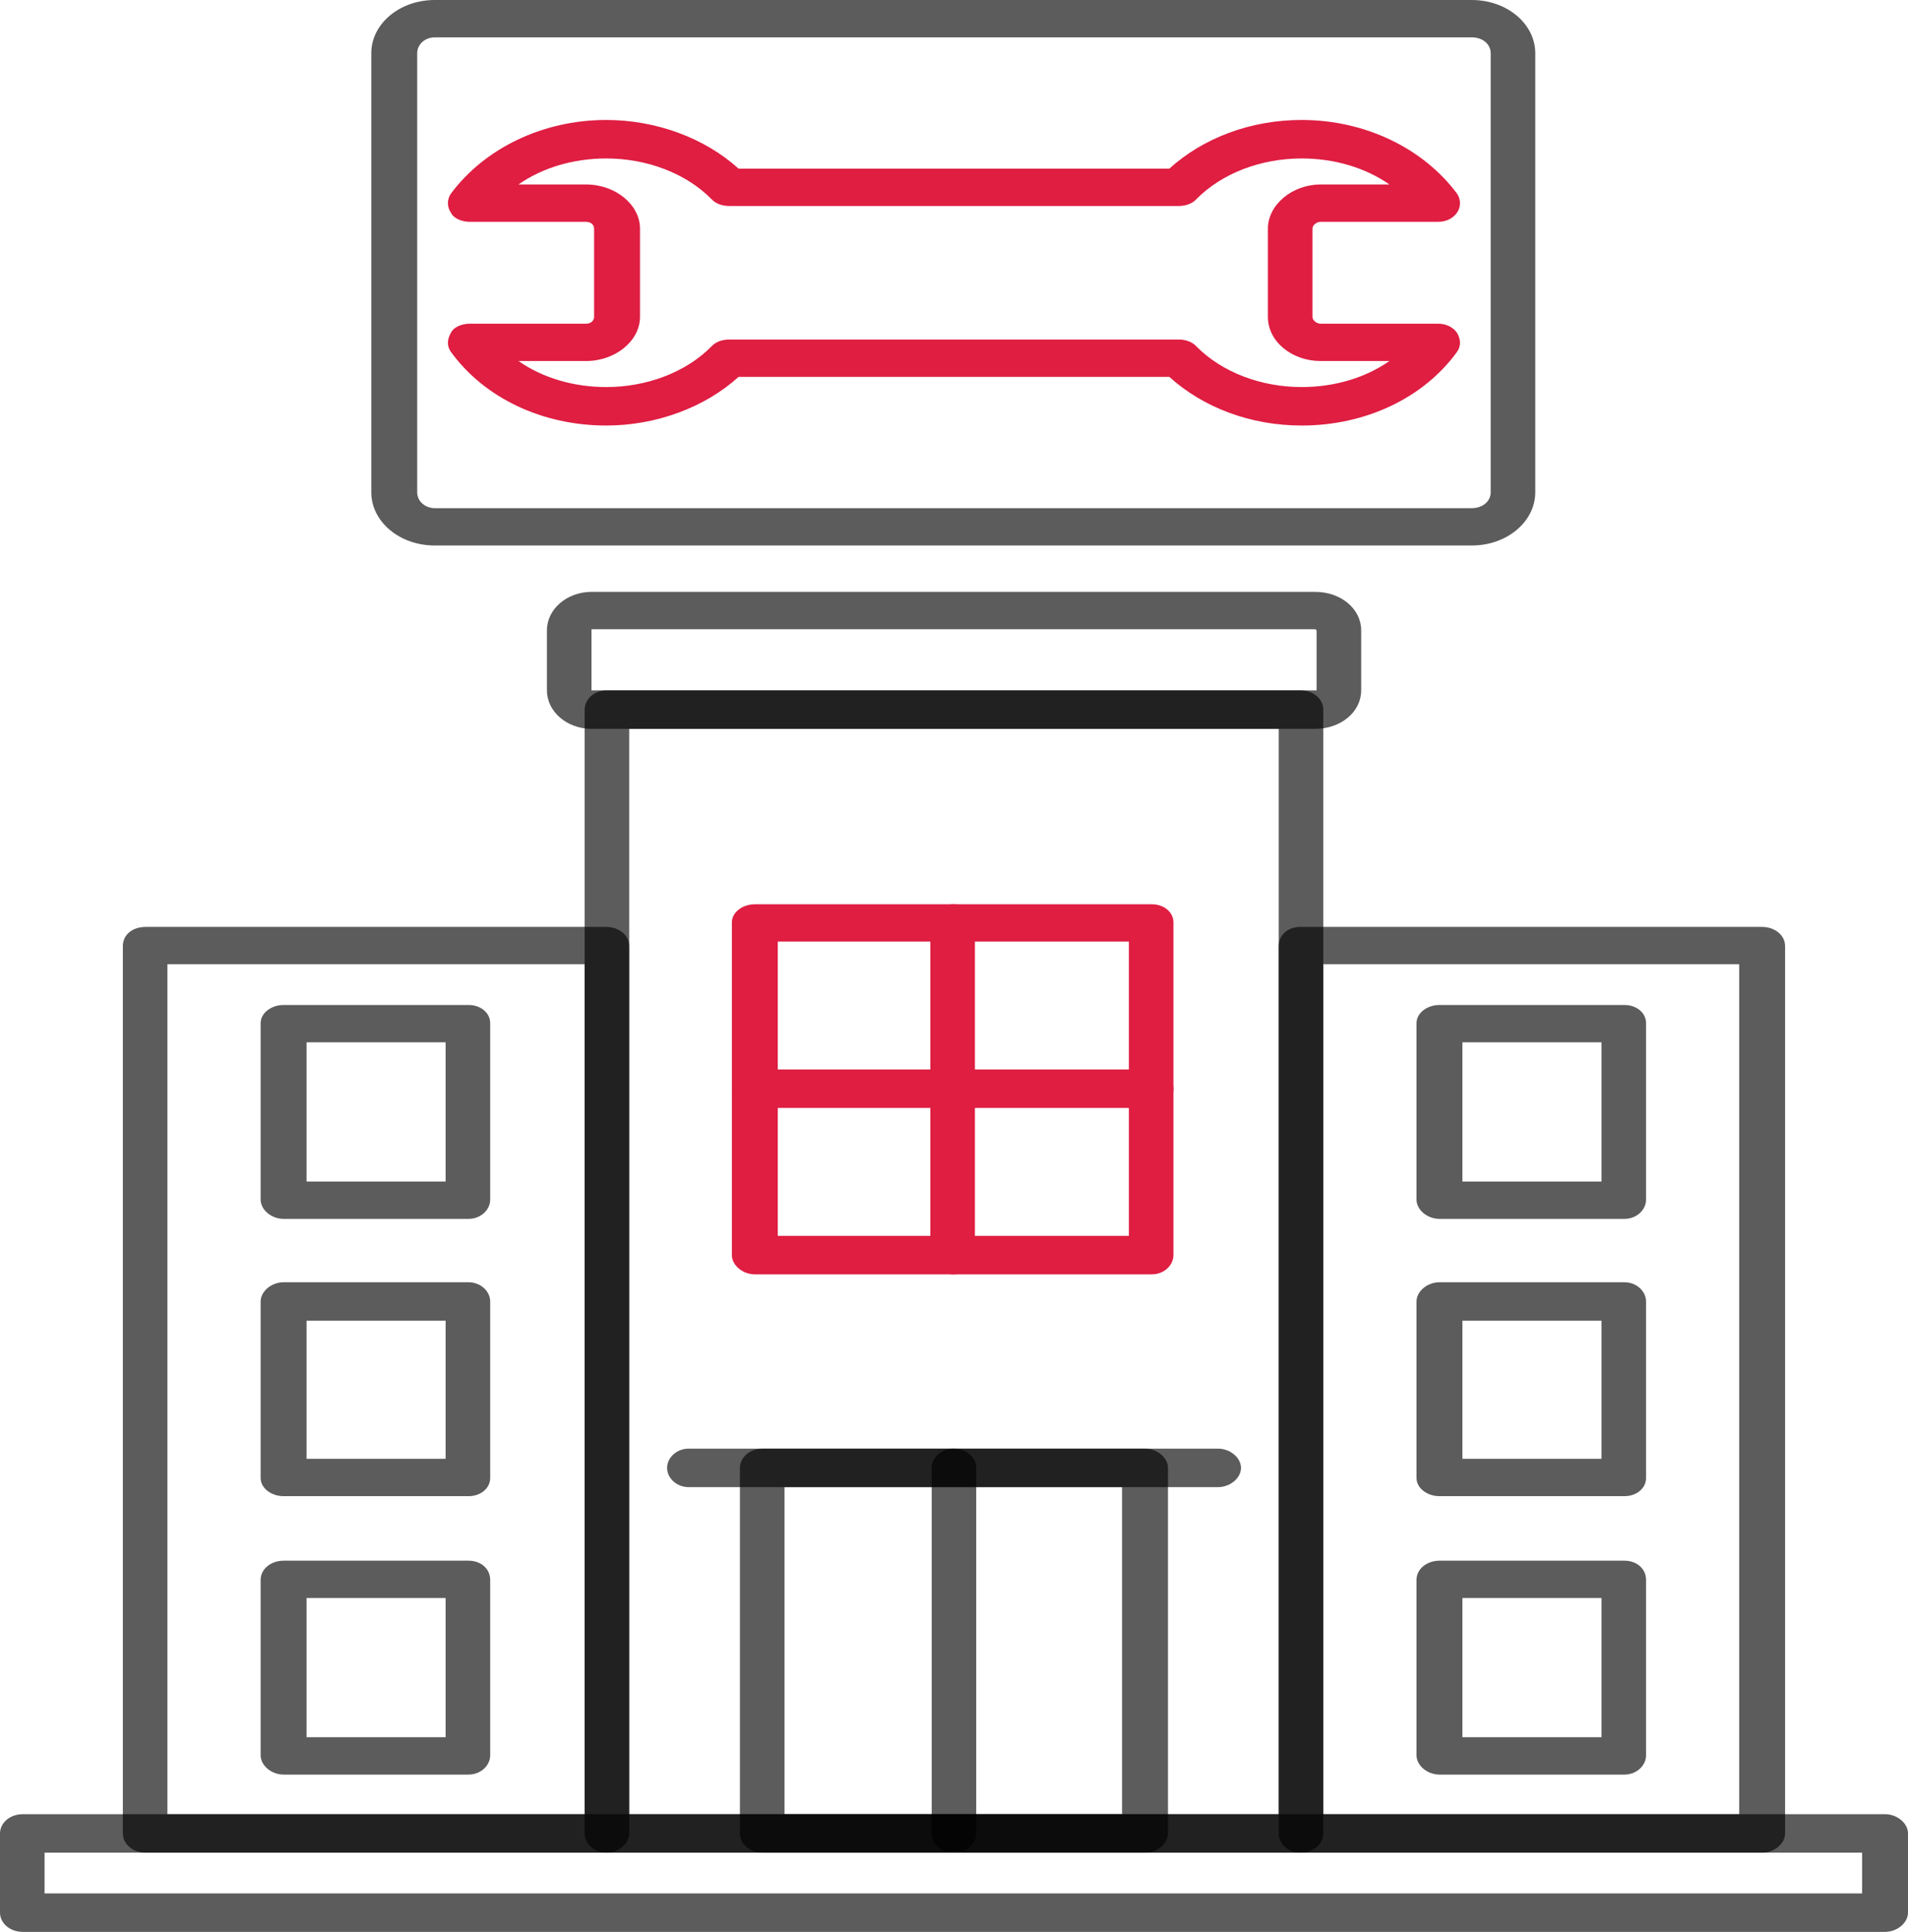
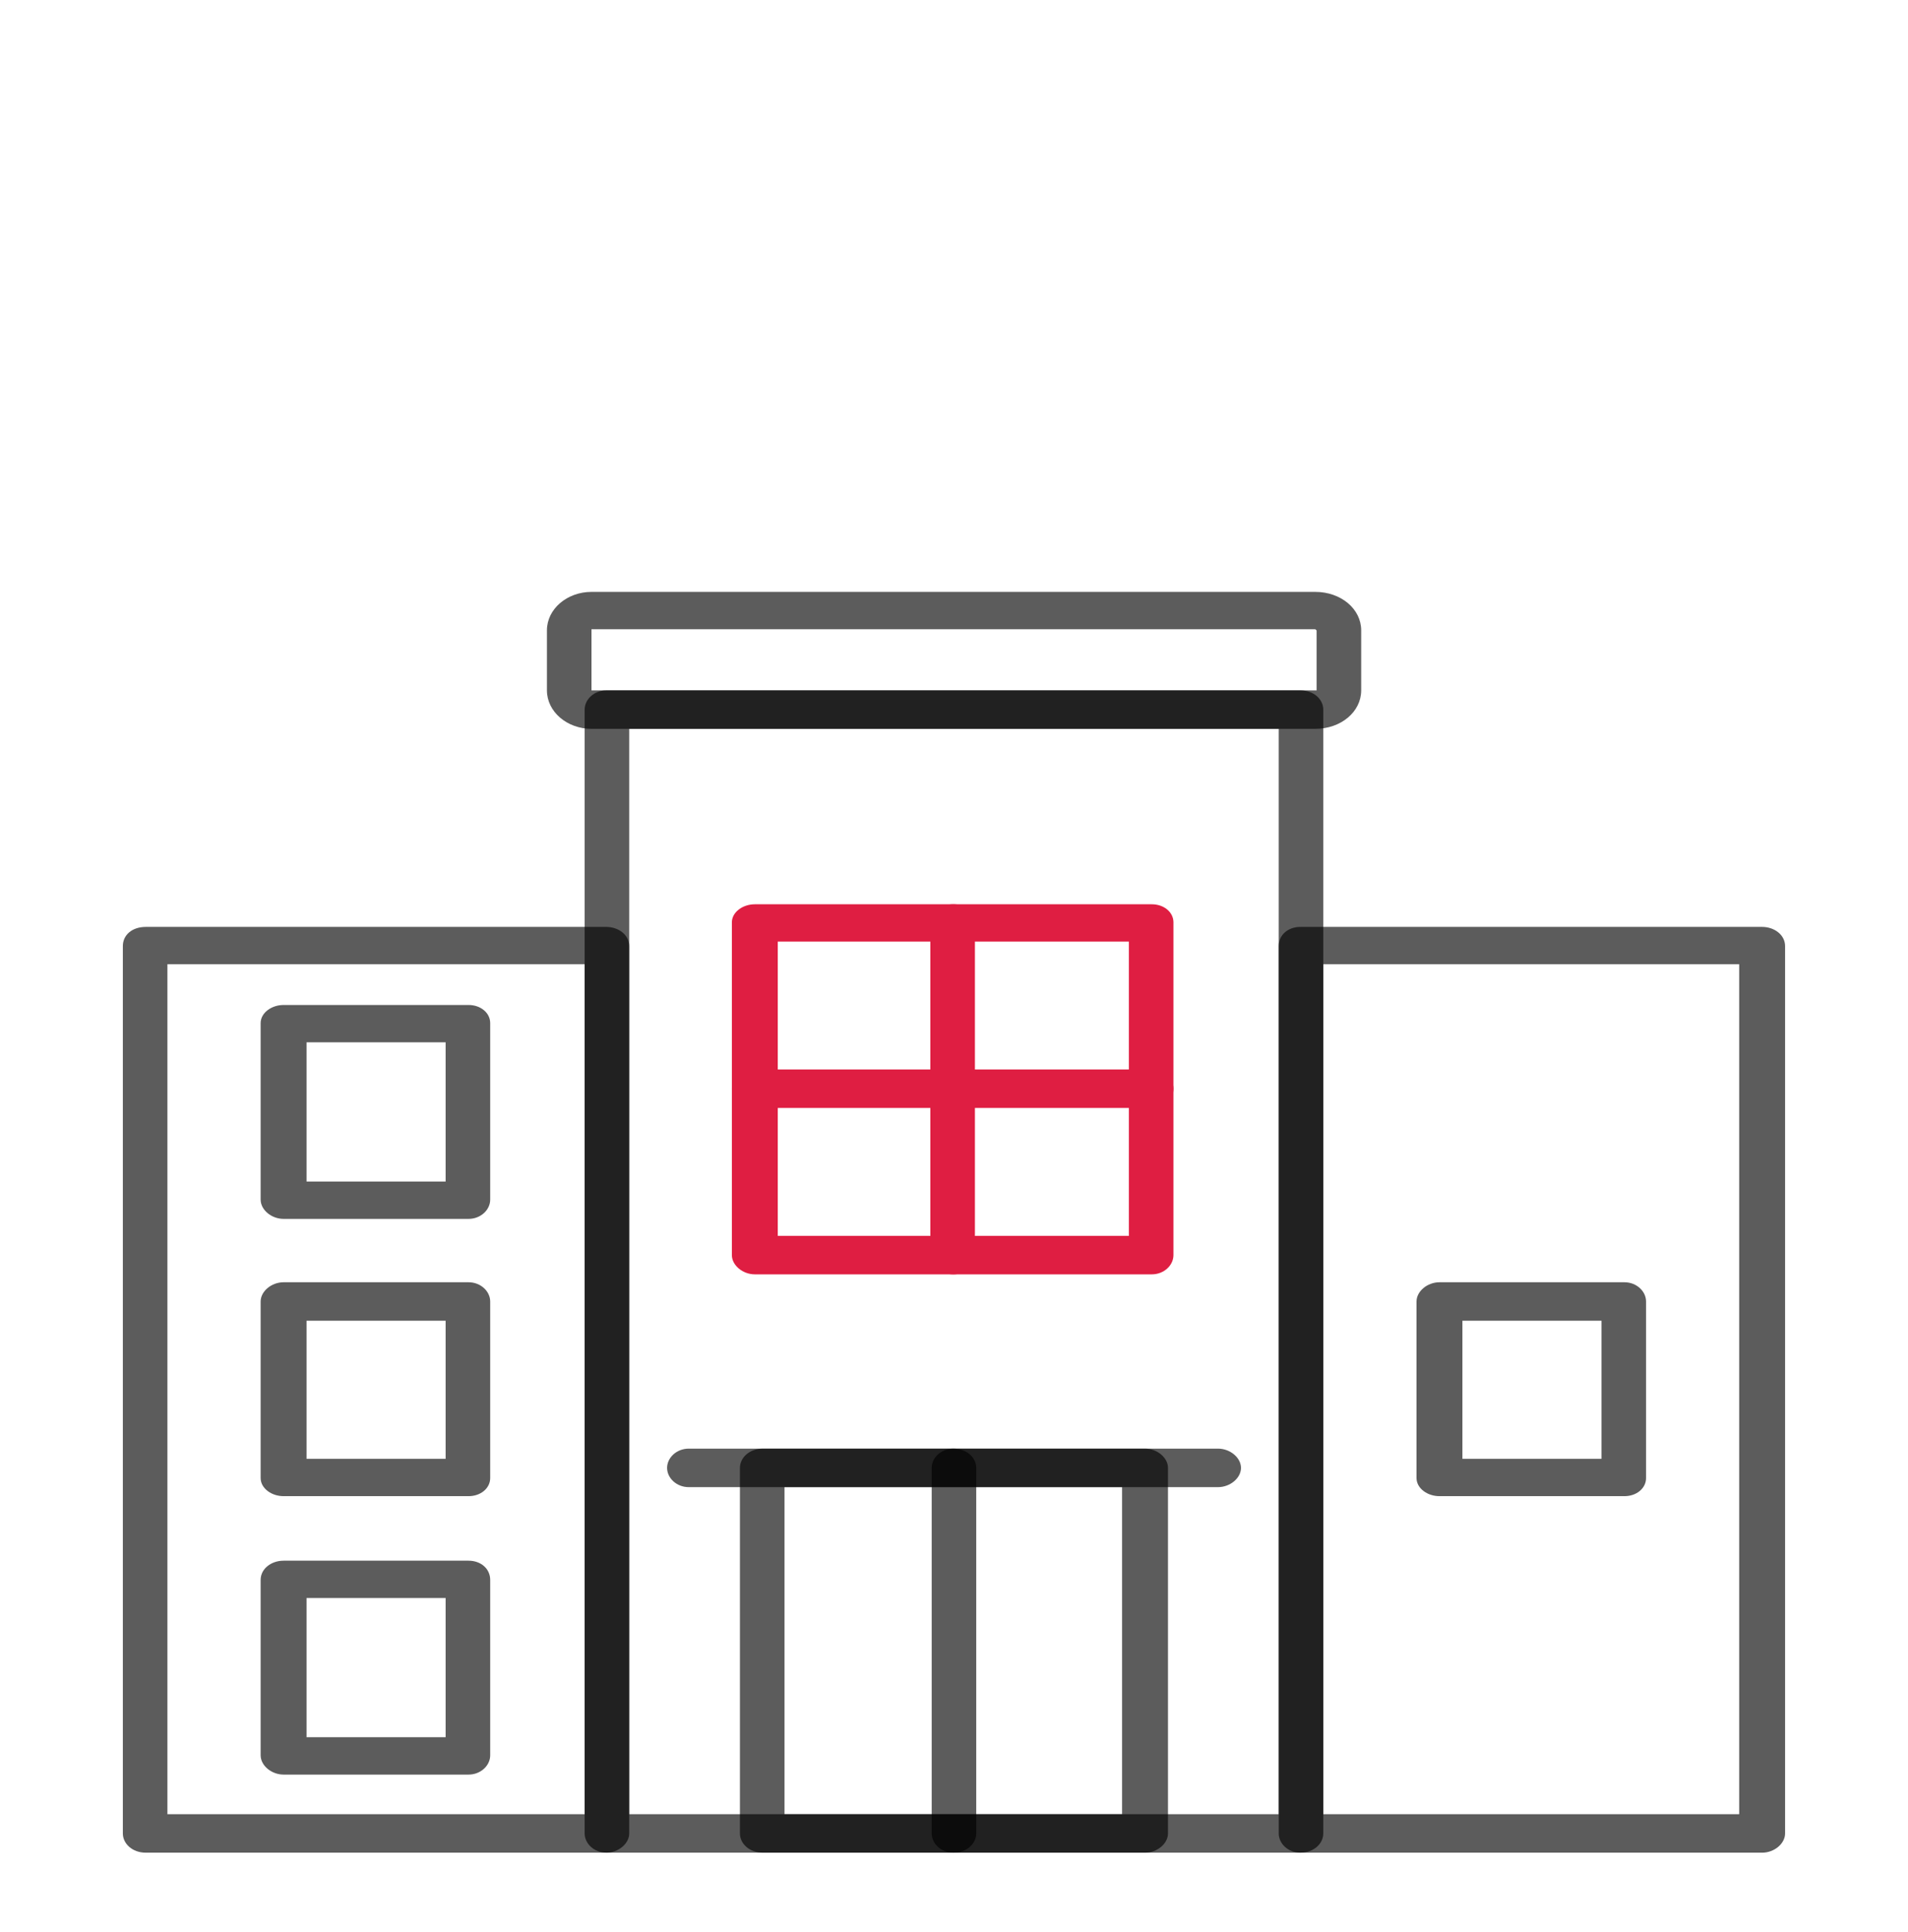
<svg xmlns="http://www.w3.org/2000/svg" width="81" height="82" viewBox="0 0 81 82" fill="none">
  <path fill-rule="evenodd" clip-rule="evenodd" d="M55.203 78.637H25.738C25.222 78.637 24.82 78.253 24.82 77.821V30.119C24.82 29.687 25.222 29.303 25.738 29.303H55.203C55.776 29.303 56.177 29.687 56.177 30.119V77.821C56.177 78.253 55.776 78.637 55.203 78.637ZM26.712 77.004H54.285V30.936H26.712V77.004Z" fill="black" fill-opacity="0.64" />
-   <path fill-rule="evenodd" clip-rule="evenodd" d="M80.025 82H0.975C0.401 82 0 81.615 0 81.183V77.82C0 77.388 0.401 77.004 0.975 77.004H80.025C80.541 77.004 81 77.388 81 77.82V81.183C81 81.615 80.541 82 80.025 82ZM1.892 80.367H79.051V78.637H1.892V80.367Z" fill="black" fill-opacity="0.64" />
  <path fill-rule="evenodd" clip-rule="evenodd" d="M55.837 30.936H25.11C24.079 30.936 23.219 30.215 23.219 29.303V26.757C23.219 25.844 24.079 25.123 25.11 25.123H55.837C56.926 25.123 57.786 25.844 57.786 26.757V29.303C57.786 30.215 56.926 30.936 55.837 30.936ZM25.11 26.709V26.757V29.303H55.837H55.894V26.757L55.837 26.709H25.11Z" fill="black" fill-opacity="0.64" />
  <path fill-rule="evenodd" clip-rule="evenodd" d="M48.61 78.638H32.387C31.813 78.638 31.412 78.253 31.412 77.821V62.305C31.412 61.873 31.813 61.488 32.387 61.488H48.61C49.126 61.488 49.584 61.873 49.584 62.305V77.821C49.584 78.253 49.126 78.638 48.61 78.638ZM33.304 77.004H47.635V63.122H33.304V77.004Z" fill="black" fill-opacity="0.64" />
  <path fill-rule="evenodd" clip-rule="evenodd" d="M40.47 78.637C39.954 78.637 39.553 78.253 39.553 77.82V62.304C39.553 61.872 39.954 61.488 40.47 61.488C41.043 61.488 41.444 61.872 41.444 62.304V77.82C41.444 78.253 41.043 78.637 40.47 78.637Z" fill="black" fill-opacity="0.64" />
  <path fill-rule="evenodd" clip-rule="evenodd" d="M51.709 63.122H29.238C28.722 63.122 28.32 62.737 28.32 62.305C28.32 61.873 28.722 61.488 29.238 61.488H51.709C52.225 61.488 52.683 61.873 52.683 62.305C52.683 62.737 52.225 63.122 51.709 63.122Z" fill="black" fill-opacity="0.64" />
  <path fill-rule="evenodd" clip-rule="evenodd" d="M74.807 78.638H55.202C54.686 78.638 54.285 78.253 54.285 77.821V40.159C54.285 39.679 54.686 39.343 55.202 39.343H74.807C75.323 39.343 75.782 39.679 75.782 40.159V77.821C75.782 78.253 75.323 78.638 74.807 78.638ZM56.177 77.004H73.833V40.928H56.177V77.004Z" fill="black" fill-opacity="0.64" />
-   <path fill-rule="evenodd" clip-rule="evenodd" d="M68.963 51.736H61.109C60.593 51.736 60.135 51.352 60.135 50.92V43.426C60.135 42.993 60.593 42.657 61.109 42.657H68.963C69.479 42.657 69.88 42.993 69.88 43.426V50.92C69.88 51.352 69.479 51.736 68.963 51.736ZM62.084 50.151H67.988V44.242H62.084V50.151Z" fill="black" fill-opacity="0.64" />
  <path fill-rule="evenodd" clip-rule="evenodd" d="M68.963 63.505H61.109C60.593 63.505 60.135 63.169 60.135 62.737V55.243C60.135 54.811 60.593 54.426 61.109 54.426H68.963C69.479 54.426 69.88 54.811 69.88 55.243V62.737C69.88 63.169 69.479 63.505 68.963 63.505ZM62.084 61.92H67.988V56.059H62.084V61.92Z" fill="black" fill-opacity="0.64" />
-   <path fill-rule="evenodd" clip-rule="evenodd" d="M68.963 75.323H61.109C60.593 75.323 60.135 74.938 60.135 74.506V67.06C60.135 66.58 60.593 66.244 61.109 66.244H68.963C69.479 66.244 69.88 66.58 69.88 67.06V74.506C69.88 74.938 69.479 75.323 68.963 75.323ZM62.084 73.737H67.988V67.829H62.084V73.737Z" fill="black" fill-opacity="0.64" />
  <path fill-rule="evenodd" clip-rule="evenodd" d="M25.737 78.638H6.189C5.616 78.638 5.215 78.253 5.215 77.821V40.159C5.215 39.679 5.616 39.343 6.189 39.343H25.737C26.253 39.343 26.712 39.679 26.712 40.159V77.821C26.712 78.253 26.253 78.638 25.737 78.638ZM7.107 77.004H24.82V40.928H7.107V77.004Z" fill="black" fill-opacity="0.64" />
  <path fill-rule="evenodd" clip-rule="evenodd" d="M19.892 51.736H12.039C11.523 51.736 11.065 51.352 11.065 50.92V43.426C11.065 42.993 11.523 42.657 12.039 42.657H19.892C20.408 42.657 20.81 42.993 20.81 43.426V50.92C20.81 51.352 20.408 51.736 19.892 51.736ZM13.014 50.151H18.918V44.242H13.014V50.151Z" fill="black" fill-opacity="0.64" />
  <path fill-rule="evenodd" clip-rule="evenodd" d="M19.892 63.505H12.039C11.523 63.505 11.065 63.169 11.065 62.737V55.243C11.065 54.811 11.523 54.426 12.039 54.426H19.892C20.408 54.426 20.81 54.811 20.81 55.243V62.737C20.81 63.169 20.408 63.505 19.892 63.505ZM13.014 61.92H18.918V56.059H13.014V61.92Z" fill="black" fill-opacity="0.64" />
  <path fill-rule="evenodd" clip-rule="evenodd" d="M19.892 75.323H12.039C11.523 75.323 11.065 74.938 11.065 74.506V67.06C11.065 66.58 11.523 66.244 12.039 66.244H19.892C20.408 66.244 20.81 66.58 20.81 67.06V74.506C20.81 74.938 20.408 75.323 19.892 75.323ZM13.014 73.737H18.918V67.829H13.014V73.737Z" fill="black" fill-opacity="0.64" />
  <path fill-rule="evenodd" clip-rule="evenodd" d="M48.898 54.09H32.045C31.529 54.09 31.07 53.706 31.07 53.273V39.15C31.07 38.718 31.529 38.382 32.045 38.382H48.898C49.414 38.382 49.816 38.718 49.816 39.15V53.273C49.816 53.706 49.414 54.09 48.898 54.09ZM33.019 52.457H47.924V39.967H33.019V52.457Z" fill="#DF1E42" />
  <path fill-rule="evenodd" clip-rule="evenodd" d="M40.471 54.09C39.955 54.09 39.496 53.706 39.496 53.273V39.15C39.496 38.718 39.955 38.382 40.471 38.382C40.986 38.382 41.388 38.718 41.388 39.15V53.273C41.445 53.706 40.986 54.09 40.471 54.09Z" fill="#DF1E42" />
  <path fill-rule="evenodd" clip-rule="evenodd" d="M48.898 47.028H32.045C31.529 47.028 31.07 46.644 31.07 46.212C31.07 45.779 31.529 45.395 32.045 45.395H48.898C49.414 45.395 49.816 45.779 49.816 46.212C49.816 46.644 49.414 47.028 48.898 47.028Z" fill="#DF1E42" />
-   <path fill-rule="evenodd" clip-rule="evenodd" d="M62.481 23.154H18.456C16.965 23.154 15.762 22.145 15.762 20.896V2.258C15.762 1.009 16.965 0 18.456 0H62.481C63.972 0 65.176 1.009 65.176 2.258V20.896C65.176 22.145 63.972 23.154 62.481 23.154ZM18.456 1.585C18.055 1.585 17.711 1.873 17.711 2.258V20.896C17.711 21.281 18.055 21.569 18.456 21.569H62.481C62.94 21.569 63.284 21.281 63.284 20.896V2.258C63.284 1.873 62.94 1.585 62.481 1.585H18.456Z" fill="black" fill-opacity="0.64" />
-   <path fill-rule="evenodd" clip-rule="evenodd" d="M55.259 18.062C53.081 18.062 51.075 17.294 49.641 15.997H31.355C29.922 17.294 27.858 18.062 25.737 18.062C23.043 18.062 20.578 16.91 19.145 14.94C18.973 14.7 18.973 14.412 19.145 14.123C19.259 13.883 19.603 13.739 19.947 13.739H24.877C25.106 13.739 25.221 13.595 25.221 13.451V9.704C25.221 9.56 25.106 9.416 24.877 9.416H19.947C19.603 9.416 19.259 9.272 19.145 9.031C18.973 8.791 18.973 8.455 19.145 8.215C20.578 6.293 23.043 5.092 25.737 5.092C27.858 5.092 29.922 5.861 31.355 7.158H49.641C51.075 5.861 53.081 5.092 55.259 5.092C57.953 5.092 60.419 6.293 61.852 8.215C62.024 8.455 62.024 8.791 61.852 9.031C61.68 9.272 61.393 9.416 61.049 9.416H56.062C55.89 9.416 55.718 9.56 55.718 9.704V13.451C55.718 13.595 55.89 13.739 56.062 13.739H61.049C61.393 13.739 61.68 13.883 61.852 14.123C62.024 14.412 62.024 14.7 61.852 14.94C60.419 16.91 57.953 18.062 55.259 18.062ZM30.953 14.412H50.043C50.329 14.412 50.616 14.508 50.788 14.7C51.877 15.805 53.539 16.429 55.259 16.429C56.635 16.429 57.953 16.045 58.985 15.324H56.062C54.858 15.324 53.826 14.508 53.826 13.451V9.704C53.826 8.695 54.858 7.83 56.062 7.83H58.985C57.953 7.11 56.635 6.726 55.259 6.726C53.539 6.726 51.877 7.35 50.788 8.455C50.616 8.647 50.329 8.743 50.043 8.743H30.953C30.667 8.743 30.38 8.647 30.208 8.455C29.119 7.35 27.457 6.726 25.737 6.726C24.361 6.726 23.043 7.11 22.011 7.83H24.877C26.138 7.83 27.17 8.695 27.17 9.704V13.451C27.17 14.46 26.138 15.324 24.877 15.324H22.011C23.043 16.045 24.361 16.429 25.737 16.429C27.457 16.429 29.119 15.805 30.208 14.7C30.38 14.508 30.667 14.412 30.953 14.412Z" fill="#DF1E42" />
</svg>